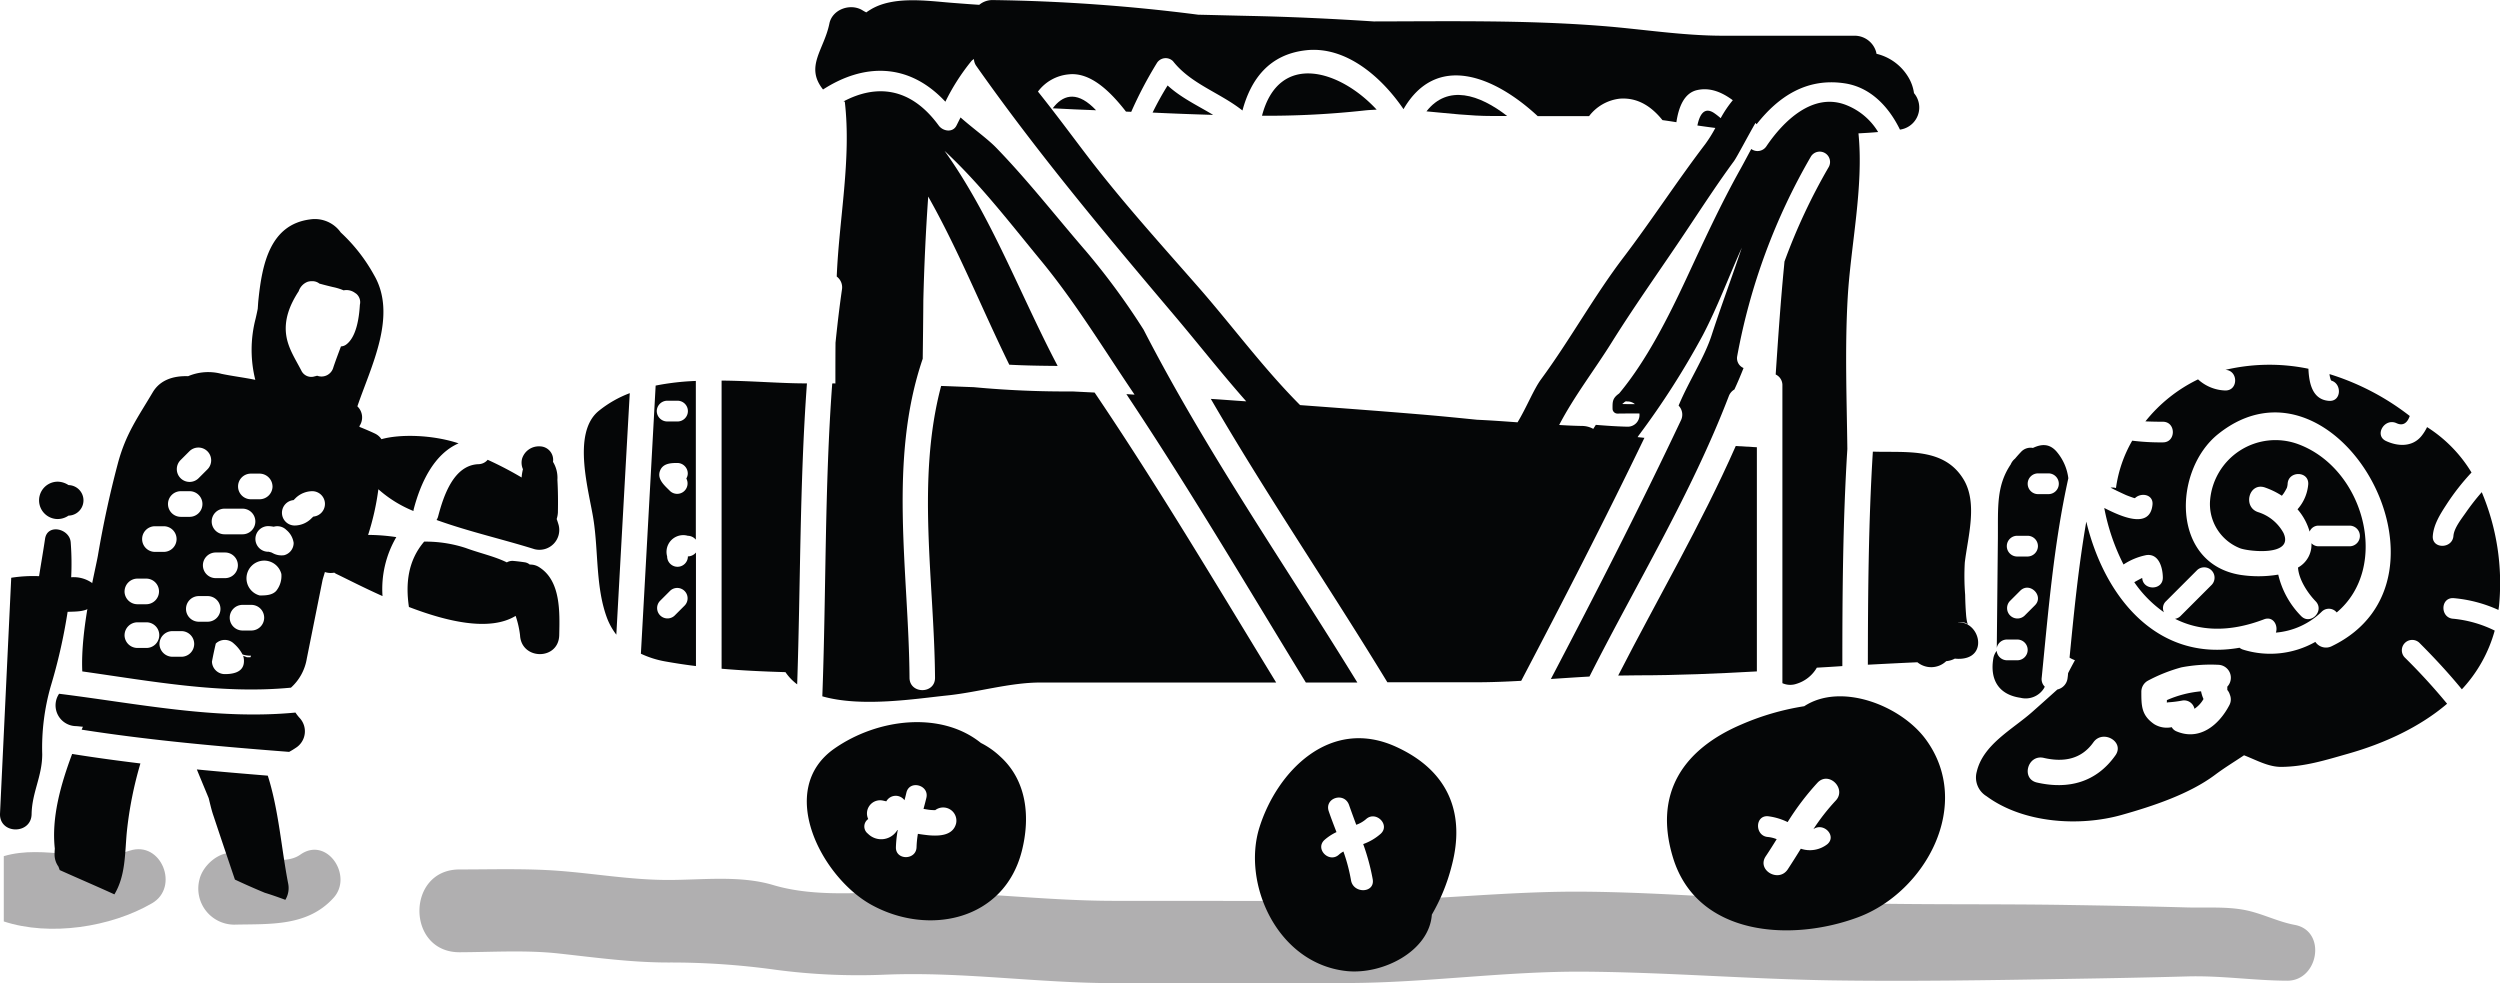
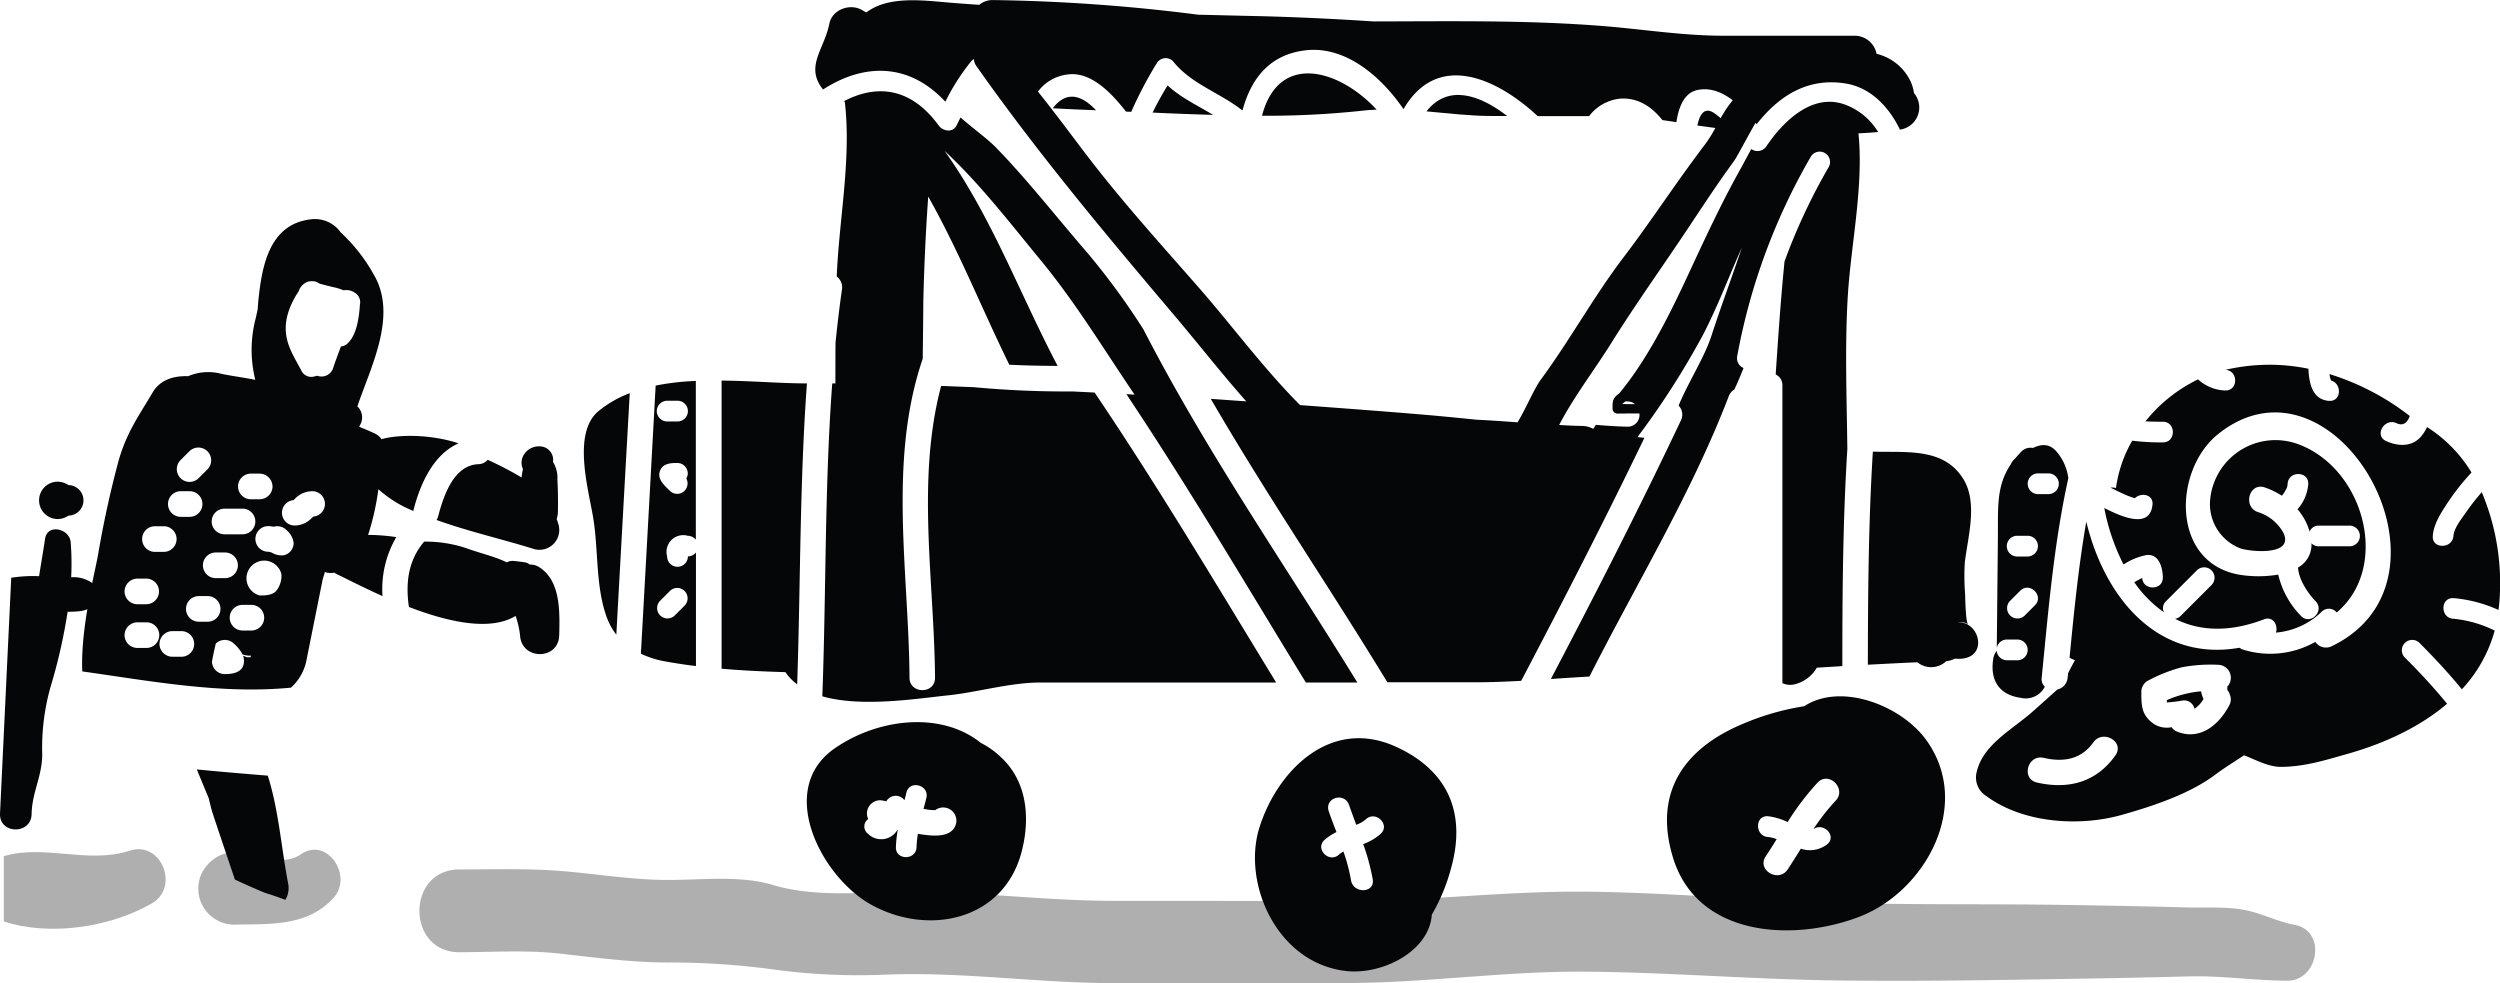
<svg xmlns="http://www.w3.org/2000/svg" width="454.109" height="178.585" viewBox="0 0 454.109 178.585">
  <g id="Groupe_883" data-name="Groupe 883" transform="translate(0)">
    <path id="Tracé_1723" data-name="Tracé 1723" d="M266.482,352.953c.6-2.528,3.526-5.145,6.276-4.791,3.393.444,9,2.44,12.021.311,4.835-3.438,9.67,3.837,6.055,7.829-4.768,5.278-11.621,4.724-18.053,4.879a6.55,6.55,0,0,1-6.3-8.228Z" transform="translate(-230.243 -193.224)" fill="#b0afb0" />
    <path id="Tracé_1724" data-name="Tracé 1724" d="M250.33,348.793c7.452-2.2,15.281,1.486,22.888-1,5.722-1.863,9.093,6.631,4.036,9.559-7.474,4.347-18.563,6.055-26.924,3.3" transform="translate(-249.642 -193.279)" fill="#b0afb0" />
    <path id="Tracé_1725" data-name="Tracé 1725" d="M291.641,349.215c5.988,0,12.021-.2,17.987.244,6.72.51,13.2,1.663,19.96,1.663,6.188,0,13.019-.865,18.985.909,6.587,1.974,13.861,1.53,20.67,1.309,13.928-.466,27.523,1.575,41.429,1.575l42.383.022c14.372,0,28.632-1.819,42.982-1.686,14.859.133,29.675,1.508,44.534,1.974,14.483.466,28.987.2,43.47.444,7.141.111,14.283.244,21.424.444,3.393.089,7.031-.177,10.357.444,3.194.6,6.01,2.129,9.2,2.728,5.833,1.087,4.325,10.158-1.375,10.135-6.1-.022-12-.954-18.186-.776-7.141.2-14.283.333-21.424.444-14.483.244-28.987.488-43.47.266-14.859-.244-29.675-1.464-44.534-1.575-14.349-.111-28.61,2.018-42.982,2.063-14.128.044-28.255.022-42.383.022-13.906,0-27.5-2.085-41.429-1.552a114.387,114.387,0,0,1-20.249-.887,138.028,138.028,0,0,0-19.406-1.309c-6.764,0-13.263-.909-19.96-1.641-5.922-.643-12.043-.244-17.987-.222C281.95,364.252,281.95,349.215,291.641,349.215Z" transform="translate(-208.184 -191.283)" fill="#b0afb0" />
    <g id="Groupe_881" data-name="Groupe 881" transform="translate(106.052 0)">
      <path id="Tracé_1726" data-name="Tracé 1726" d="M403.909,314.97h.044c6.055.2,12.952-.821,16.479,5.123,2.551,4.325.71,10.446.177,15.037a43.031,43.031,0,0,0,.067,5.855c.022,1.153.067,2.306.155,3.46.244,3.415,1.175,1.286-1.464,1.486l.022.022c3.792-.067,5.3,5.722,1.22,6.543a5.517,5.517,0,0,1-1.8.067,4.144,4.144,0,0,1-1.575.466,3.957,3.957,0,0,1-5.234.2c-3.016.133-6.01.288-9,.444C403.022,340.741,403.111,327.833,403.909,314.97Z" transform="translate(-169.769 -232.933)" fill="#050607" />
      <path id="Tracé_1727" data-name="Tracé 1727" d="M343.559,287.813c.2.177.377.377.554.554-2.595-.089-5.234-.222-7.873-.355C337.97,285.706,340.387,284.8,343.559,287.813Z" transform="translate(-251.071 -268.34)" fill="#050607" />
      <path id="Tracé_1728" data-name="Tracé 1728" d="M318.2,294.237c7.319-4.724,15.5-4.99,22.223,2.218a38.351,38.351,0,0,1,4.724-7.385,1.446,1.446,0,0,1,.466-.355,2.3,2.3,0,0,0,.377,1.175c11.222,15.946,23.576,30.673,36.128,45.51,4.369,5.168,8.494,10.446,12.952,15.48-2.151-.133-4.28-.311-6.432-.444,10.135,17.477,21.557,34.2,32.07,51.476H436.68c2.794,0,5.567-.111,8.339-.266,7.674-14.615,15.214-29.275,22.378-44.135l-1.242-.133c.089-.111.155-.244.244-.355a146.215,146.215,0,0,0,11.621-18.186c2.684-5.145,4.7-10.6,7.075-15.88-1.774,5.323-3.748,10.557-5.478,15.88-1.308,4.081-4.214,8.472-6.01,12.819a2.342,2.342,0,0,1,.421,2.684c-7.5,15.858-15.48,31.449-23.62,46.974,2.329-.155,4.657-.311,7.008-.444,8.561-16.922,18.5-33.2,25.305-50.921a2.348,2.348,0,0,1,1.02-1.22c.6-1.286,1.153-2.6,1.663-3.9a1.934,1.934,0,0,1-1.153-2.151,112.584,112.584,0,0,1,13.4-36.284,1.88,1.88,0,0,1,3.238,1.907,107.408,107.408,0,0,0-8.051,17.188c-.022.244-.044.51-.067.754-.643,6.587-1.087,13.174-1.53,19.761a2.121,2.121,0,0,1,1.22,2v54.071a3.5,3.5,0,0,0,2.573.111,6.41,6.41,0,0,0,3.682-2.928c1.552-.089,3.083-.177,4.635-.288,0-13.152.089-26.3.909-39.433-.111-9.182-.466-18.386.067-27.546.554-9.492,2.927-20.094,1.952-29.785,1.2-.067,2.4-.133,3.571-.244a11.8,11.8,0,0,0-5.744-4.879c-6.077-2.44-11.466,2.905-14.527,7.43a1.927,1.927,0,0,1-2.772.532c-.643,1.175-1.264,2.373-1.93,3.571-3.659,6.543-6.7,13.174-9.869,19.983-3.238,6.942-7.186,14.793-12.087,20.715-.044.044-.067.089-.111.133-1.175.843-1.22,1.4-1.2,2.772a.89.89,0,0,0,.887.887c1.331-.022,2.661-.022,3.992-.022a2.133,2.133,0,0,1-2.24,2.4c-1.885-.044-3.792-.177-5.678-.333l-.466.732a4.216,4.216,0,0,0-2-.532c-1.4-.022-2.794-.089-4.192-.177,2.728-5.234,6.409-9.98,9.537-14.993,4.48-7.164,9.4-13.995,14.061-21.025,2.661-3.992,5.3-8.029,8.139-11.888.554-.754,2.484-4.48,3.926-6.964.067.089.133.155.2.244,3.992-5.079,9.137-8.472,16.013-7.43,4.7.71,8.006,4.258,10.025,8.406a4.053,4.053,0,0,0,2.55-6.631,7.616,7.616,0,0,0-1.087-2.994,9.225,9.225,0,0,0-5.722-4.147l-.067-.333a4.059,4.059,0,0,0-3.881-2.95H481.68c-7.363,0-14.66-1.2-22-1.774-13.795-1.087-27.634-.843-41.451-.821-7.474-.488-14.926-.843-22.4-1-3.171-.067-6.321-.155-9.47-.222a325.535,325.535,0,0,0-37.26-2.661,3.783,3.783,0,0,0-2.528.865c-1.708-.111-3.415-.244-5.123-.377-4.414-.355-10.468-1.242-14.549,1.2-.288.177-.577.355-.843.554a8.232,8.232,0,0,1-.754-.421c-2.151-1.264-5.389-.155-5.944,2.417C318.4,287.029,314.855,290.045,318.2,294.237ZM465.667,351.39c-.754,0-1.508,0-2.262-.022v-.044c.133-.111.266-.2.377-.31.067-.044.155-.089.222-.133a1.083,1.083,0,0,1,.266.022,2.057,2.057,0,0,1,1.4.488Zm-99.048-44.534c-3.1-4.059-6.166-8.228-9.381-12.242a7.859,7.859,0,0,1,5.589-3.127c3.992-.444,7.629,3.194,10.4,6.764.311.022.643.022.954.044a73.736,73.736,0,0,1,4.635-8.827,1.882,1.882,0,0,1,2.95-.377c3.26,4.147,8.494,5.7,12.619,8.96,1.53-5.7,4.879-10.18,11.488-10.934,7.275-.843,13.773,4.835,17.765,10.69,5.966-10.291,16.479-6.055,24.374,1.264h9.337a8.146,8.146,0,0,1,5.589-3.171c3.327-.244,5.811,1.508,7.74,3.9.843.111,1.686.244,2.528.377.4-2.684,1.375-5.3,3.77-5.833,2.373-.532,4.524.4,6.476,1.841a20.419,20.419,0,0,0-2.2,3.26,14.182,14.182,0,0,0-1.131-.887c-1.841-1.286-2.706.266-3.1,2.218,1.087.155,2.173.31,3.26.444a24.15,24.15,0,0,1-1.841,2.95c-5.123,6.72-9.714,13.817-14.837,20.559-5.411,7.119-9.692,14.948-14.97,22.134-1.353,1.841-2.661,5.168-4.28,7.829-2.44-.177-4.879-.355-7.341-.466-3.549-.355-7.075-.71-10.624-1-7.186-.6-14.349-1.131-21.535-1.663-6.52-6.543-11.954-13.906-17.987-20.87C379.948,322.78,373.028,315.173,366.619,306.856Z" transform="translate(-274.752 -277.98)" fill="#050607" />
      <path id="Tracé_1729" data-name="Tracé 1729" d="M319.743,338.538c0-2.462,0-4.924.022-7.408.333-3.238.71-6.476,1.175-9.692a2.434,2.434,0,0,0-.954-2.329c.421-10.446,2.684-21.335,1.464-31.782-.089,0-.177-.022-.244-.022,5.811-3.083,12.109-2.75,17.3,4.369.754,1.042,2.551,1.375,3.238,0l.732-1.464c2.284,2.018,4.924,3.9,6.454,5.478,5.833,6.01,10.978,12.642,16.456,18.962a128.5,128.5,0,0,1,10.335,14.105c11.444,22.245,25.749,42.8,38.834,64.1H405.2c-10.734-17.543-21.18-35.263-32.6-52.385.488.022.976.067,1.486.089-5.522-8.139-10.646-16.611-16.878-24.2-5.434-6.587-10.734-13.507-16.922-19.406-.222-.222-.466-.444-.71-.665,8.494,11.843,13.684,26.037,20.537,39.056-2.928-.022-5.855-.066-8.783-.222-4.968-10.135-9.2-20.759-14.726-30.54-.444,6.276-.732,12.531-.887,18.807-.022,3.549-.067,7.1-.111,10.646-6.321,18.541-2.528,38.812-2.4,57.952.022,2.994,4.657,2.994,4.635,0-.133-17.432-3.438-35.884,1.109-53.006,1.974.067,3.948.155,5.922.222a178.81,178.81,0,0,0,17.92.776l4.036.2c11.6,17.166,22.178,35,32.979,52.673H357c-5.611,0-11.355,1.774-16.966,2.351s-15.547,2.2-22.666.155c.71-18.94.4-37.925,1.8-56.821A2.5,2.5,0,0,1,319.743,338.538Z" transform="translate(-274.051 -268.876)" fill="#050607" />
      <path id="Tracé_1730" data-name="Tracé 1730" d="M355.42,290.325c-3.682-.111-7.341-.244-11-.421a53.9,53.9,0,0,1,2.728-4.924C349.588,287.22,352.582,288.617,355.42,290.325Z" transform="translate(-241.109 -269.455)" fill="#050607" />
      <path id="Tracé_1731" data-name="Tracé 1731" d="M381.51,289.58h-2.772c-3.926,0-7.918-.488-11.888-.843C370.731,283.791,376.431,285.654,381.51,289.58Z" transform="translate(-213.793 -268.51)" fill="#050607" />
      <path id="Tracé_1732" data-name="Tracé 1732" d="M374.205,290.572c-.754.044-1.486.067-2.24.155a162.494,162.494,0,0,1-18.585.954C356.418,280.037,367.441,283.253,374.205,290.572Z" transform="translate(-230.197 -270.656)" fill="#050607" />
-       <path id="Tracé_1733" data-name="Tracé 1733" d="M403.908,314.51c1.286.089,2.551.155,3.837.222v40.719c-7.208.4-14.416.71-21.668.71-1.176,0-2.351.022-3.526.044C389.669,342.3,397.609,328.793,403.908,314.51Z" transform="translate(-194.673 -233.493)" fill="#050607" />
      <path id="Tracé_1734" data-name="Tracé 1734" d="M309.11,309.15c5.389.044,10.734.51,15.259.51h.266c-1.331,18.186-1.153,36.439-1.774,54.669a9.2,9.2,0,0,1-2.129-2.218c-3.881-.111-7.74-.288-11.6-.621V309.15Z" transform="translate(-284.111 -240.02)" fill="#050607" />
      <path id="Tracé_1735" data-name="Tracé 1735" d="M302.51,358.726a17.371,17.371,0,0,0,4.413,1.4c1.863.333,3.726.621,5.589.843V340.341a1.907,1.907,0,0,1-1.464.71h0a1.885,1.885,0,1,1-3.77,0,3.038,3.038,0,0,1,3.748-3.748,1.943,1.943,0,0,1,1.464.71V309.18a46.206,46.206,0,0,0-7.3.843Q303.863,334.375,302.51,358.726Zm3.415-33.046c.444-1.508,1.907-1.6,3.216-1.6a1.913,1.913,0,0,1,1.885,1.885,1.746,1.746,0,0,1-.266.932,1.89,1.89,0,0,1-2.95,2.284C306.946,328.3,305.5,327.144,305.925,325.681Zm.022,23.487,1.885-1.885a1.883,1.883,0,0,1,2.661,2.661l-1.885,1.885A1.883,1.883,0,0,1,305.948,349.168Zm-.554-34.509a1.913,1.913,0,0,1,1.885-1.885h1.885a1.885,1.885,0,0,1,0,3.77h-1.885A1.913,1.913,0,0,1,305.393,314.658Z" transform="translate(-292.148 -239.984)" fill="#050607" />
      <path id="Tracé_1736" data-name="Tracé 1736" d="M300.5,313.44a20.341,20.341,0,0,1,5.678-3.26q-1.231,21.923-2.44,43.869a11.821,11.821,0,0,1-1.619-2.839c-2.151-5.567-1.619-12.2-2.528-18.031C298.84,328.167,295.58,317.521,300.5,313.44Z" transform="translate(-297.838 -238.766)" fill="#050607" />
      <path id="Tracé_1737" data-name="Tracé 1737" d="M387.661,364.375c4.369,14.172,21.4,15.325,33.622,10.757s20.959-20.493,12.265-32.314c-4.547-6.166-15.392-10.379-22.067-6.01a46.733,46.733,0,0,0-11.333,3.282C389.591,344.57,384.024,352.554,387.661,364.375Zm17.233-7.585a11.249,11.249,0,0,1,3.571,1.065,47.928,47.928,0,0,1,5.434-7.164c2.063-2.173,5.345,1.131,3.282,3.282a38.04,38.04,0,0,0-4.036,5.168c1.841-1.309,4.325,1.242,2.506,2.75a5.16,5.16,0,0,1-4.791.8c-.776,1.264-1.575,2.528-2.373,3.748-1.641,2.484-5.655.155-4.014-2.351.688-1.02,1.353-2.085,2-3.127a5.622,5.622,0,0,0-1.6-.4C402.5,360.383,402.476,356.612,404.894,356.79Z" transform="translate(-189.804 -208.528)" fill="#050607" />
      <path id="Tracé_1738" data-name="Tracé 1738" d="M369.408,380.733c6.565.71,15.059-3.593,15.525-10.246a34.562,34.562,0,0,0,3.615-8.894c2.4-9.093-.2-17.1-10.18-21.624-11.954-5.411-21.557,4.5-24.751,14.682S356.832,379.358,369.408,380.733Zm-3.97-23.819a9.16,9.16,0,0,1,2.174-1.419c-.488-1.264-.976-2.528-1.4-3.77-.843-2.44,2.817-3.593,3.682-1.153.421,1.2.865,2.4,1.308,3.593a5.447,5.447,0,0,0,1.774-1.02c1.774-1.619,4.458,1.02,2.661,2.661a9.729,9.729,0,0,1-3.171,1.863,39.8,39.8,0,0,1,1.73,6.41c.421,2.528-3.526,2.661-3.948.155a31.715,31.715,0,0,0-1.375-5.212,3.954,3.954,0,0,0-.8.554C366.3,361.216,363.641,358.555,365.438,356.914Z" transform="translate(-230.9 -204.349)" fill="#050607" />
      <path id="Tracé_1739" data-name="Tracé 1739" d="M327.855,370.317c10.357,5.7,24.086,2.861,27.3-9.781,1.53-6.032,1-12.73-3.948-17.188a14.743,14.743,0,0,0-3.482-2.44c-7.208-5.811-18.7-4.5-26.614,1.02C310.445,349.38,318.762,365.326,327.855,370.317Zm-.6-15.591a2.388,2.388,0,0,1,2.684-3.349l.6.133a1.964,1.964,0,0,1,3.3-.2c.133-.466.244-.931.355-1.4.577-2.351,4.214-1.353,3.615,1-.155.643-.333,1.309-.51,1.974.31.044.621.111.954.155a7.543,7.543,0,0,0,1,.067h.177a2.4,2.4,0,0,1,3.792,2.4c-.555,2.262-3.083,2.329-4.946,2.173q-1-.1-2-.266a18.231,18.231,0,0,0-.244,2.417c-.066,2.418-3.837,2.418-3.748,0a21.421,21.421,0,0,1,.333-3.1.082.082,0,0,1-.067-.022,2.894,2.894,0,0,1-.222.333,3.4,3.4,0,0,1-5.145.333A1.639,1.639,0,0,1,327.257,354.725Z" transform="translate(-275.599 -205.953)" fill="#050607" />
      <path id="Tracé_1740" data-name="Tracé 1740" d="M434.144,336a5.306,5.306,0,0,1-1.641,1.774,1.928,1.928,0,0,0-2.151-1.508,20.263,20.263,0,0,1-2.595.333.324.324,0,0,0-.266.089V336.2a19.749,19.749,0,0,1,6.21-1.6A6.331,6.331,0,0,0,434.144,336Z" transform="translate(-139.944 -209.027)" fill="#050607" />
      <path id="Tracé_1741" data-name="Tracé 1741" d="M418.285,360.329a3.912,3.912,0,0,0,4.28-1.752l.133-.266a1.919,1.919,0,0,1-.554-1.663c1.2-12.087,2.2-24.307,4.835-36.2a9.188,9.188,0,0,0-1.952-4.613c-1.4-1.8-2.972-1.6-4.48-.887a2.336,2.336,0,0,0-2.174.732c-.4.421-.754.821-1.087,1.22a2.623,2.623,0,0,0-.776,1.042c-2.639,3.926-2.284,7.829-2.329,13.351-.067,6.654-.133,13.329-.2,19.983a1.88,1.88,0,0,1,1.841-1.53h1.885a1.885,1.885,0,1,1,0,3.77h-1.885a1.9,1.9,0,0,1-1.863-1.708,3.062,3.062,0,0,0-.6,1.331C412.7,356.98,414.27,359.753,418.285,360.329Zm3.194-36.993a1.885,1.885,0,0,1,0-3.77h1.885a1.885,1.885,0,1,1,0,3.77Zm-.022,9.448a1.913,1.913,0,0,1-1.885,1.885h-1.885a1.885,1.885,0,0,1,0-3.77h1.885A1.884,1.884,0,0,1,421.456,332.784ZM420.9,343.54l-1.885,1.885a1.883,1.883,0,0,1-2.661-2.661l1.885-1.885C419.97,339.171,422.632,341.833,420.9,343.54Z" transform="translate(-157.33 -233.58)" fill="#050607" />
      <path id="Tracé_1742" data-name="Tracé 1742" d="M413.78,386.225c6.676,4.924,16.9,5.567,24.574,3.393,5.589-1.575,12.265-3.77,16.966-7.3,1.686-1.264,3.482-2.351,5.234-3.526,2.2.843,4.369,2.107,6.72,2.107,4.3-.022,8.117-1.242,12.2-2.4,6.5-1.841,12.952-4.791,17.964-9.071a110.655,110.655,0,0,0-7.718-8.428,1.883,1.883,0,0,1,2.661-2.661c2.728,2.728,5.323,5.522,7.74,8.472a25.568,25.568,0,0,0,5.966-10.668,21.641,21.641,0,0,0-7.5-2.151c-2.418-.111-2.418-3.859,0-3.748a24.875,24.875,0,0,1,8.184,2.151c.022-.288.089-.554.111-.843A42.566,42.566,0,0,0,503.735,331a41.606,41.606,0,0,0-2.861,3.659c-.776,1.131-2.173,2.839-2.284,4.28-.177,2.4-3.948,2.417-3.748,0,.155-2.063,1.331-3.926,2.44-5.633a41.894,41.894,0,0,1,4.591-5.877,25.155,25.155,0,0,0-8.073-8.25,8.219,8.219,0,0,1-1.087,1.708c-1.663,1.952-4.258,1.8-6.365.821-2.2-1.02-.288-4.258,1.907-3.238,1.286.6,2.018-.2,2.4-1.309a45.781,45.781,0,0,0-14.571-7.607v.089a5.041,5.041,0,0,0,.244,1c-.022-.066.022,0,.067.089,1.974.554,1.863,3.859-.421,3.682-3.016-.222-3.615-3.216-3.726-5.833a34.964,34.964,0,0,0-15.081.2c2.373.111,2.373,3.815-.044,3.748a7.675,7.675,0,0,1-4.924-2.018,27.556,27.556,0,0,0-9.559,7.629c1.042.044,2.107.067,3.171.067,2.417,0,2.417,3.77,0,3.748a41.743,41.743,0,0,1-5.567-.31,23.543,23.543,0,0,0-2.95,8.583.489.489,0,0,1-.177-.022,1.949,1.949,0,0,0-.8-.022c.909.466,1.841.909,2.772,1.331.421.177.865.333,1.309.488a1.847,1.847,0,0,0,.333.089c1.109-1.087,3.393-.71,3.194,1.2-.466,4.48-5.633,2.173-8.761.577a38.19,38.19,0,0,0,3.5,10.268,11.665,11.665,0,0,1,4.147-1.708c2.307-.31,2.972,2.329,2.994,4.059.044,2.4-3.615,2.418-3.748.089-.488.244-.976.51-1.442.776a21.376,21.376,0,0,0,5.389,5.456,1.7,1.7,0,0,1,.377-2l5.655-5.655a1.883,1.883,0,0,1,2.661,2.661l-5.655,5.656a1.764,1.764,0,0,1-1.02.532c4.347,2.2,9.736,2.551,16.168.089,1.641-.621,2.595,1.087,2.151,2.417a13.529,13.529,0,0,0,8.339-3.815,1.838,1.838,0,0,1,2.706.155c9.8-8.228,5.035-26.215-7.1-30.606a11.919,11.919,0,0,0-15.9,10.246,8.623,8.623,0,0,0,5.434,8.694c1.442.577,9.891,1.552,7.9-2.772a7.962,7.962,0,0,0-4.635-3.792c-2.817-.954-1.619-5.434,1.242-4.48a14.365,14.365,0,0,1,3.1,1.508c.044-.044.067-.089.111-.133a2.682,2.682,0,0,1,.2-.266,9.742,9.742,0,0,0,.6-1.042,3.155,3.155,0,0,0,.133-.688c.089-2.417,3.837-2.417,3.748,0a7.781,7.781,0,0,1-1.952,4.591,10.626,10.626,0,0,1,2.2,4.059,1.716,1.716,0,0,1,1.663-1.087h5.655a1.875,1.875,0,0,1,0,3.748h-5.655a1.763,1.763,0,0,1-1.331-.554,4.736,4.736,0,0,1-2.44,4.414c.133,2.173,1.752,4.635,3.216,6.143,1.663,1.752-.976,4.413-2.661,2.661a15.841,15.841,0,0,1-4.147-7.518,21.805,21.805,0,0,1-6.9.044c-12.619-2.063-12.242-19.007-3.992-25.594,21.358-17.033,45.842,26.37,20.626,38.546a2.325,2.325,0,0,1-2.994-.776,16.62,16.62,0,0,1-13.085,1.419,2.014,2.014,0,0,1-.688-.355c-14.859,2.617-24.507-9.071-27.834-22.91-1.419,8.184-2.24,16.456-3.038,24.707a4.936,4.936,0,0,0,.976.466c-.421.776-.843,1.552-1.242,2.351-.022.288-.044.554-.089.843a2.4,2.4,0,0,1-1.863,2.129c-1.53,1.375-3.061,2.75-4.591,4.1-3.526,3.127-8.893,5.877-10.047,10.823A3.966,3.966,0,0,0,413.78,386.225ZM441.9,367.262a2.3,2.3,0,0,1,1.153-2,29.132,29.132,0,0,1,6.121-2.44,28.233,28.233,0,0,1,6.7-.466,2.353,2.353,0,0,1,1.641,3.97v.6a2.372,2.372,0,0,1,.466.865,2.21,2.21,0,0,1-.111,1.929c-1.907,3.637-5.456,6.52-9.648,4.7a1.712,1.712,0,0,1-.8-.732,4.369,4.369,0,0,1-3.194-.554C441.924,371.543,441.9,369.835,441.9,367.262Zm-17.743,12c3.549.821,6.809.311,9.027-2.817,1.708-2.417,5.744-.111,4.014,2.351-3.46,4.9-8.516,6.254-14.261,4.946C420.012,383.075,421.232,378.6,424.16,379.261Z" transform="translate(-158.991 -241.6)" fill="#050607" />
    </g>
    <g id="Groupe_882" data-name="Groupe 882" transform="translate(9.826 39.793)">
      <path id="Tracé_1743" data-name="Tracé 1743" d="M278.493,363.4c-1.819-.754-3.637-1.553-5.434-2.4-1.309-3.859-2.617-7.74-3.9-11.6-.377-1.087-.6-2.151-.865-3.194-.71-1.73-1.442-3.46-2.151-5.212,4.28.421,8.583.776,12.886,1.131,2,6.277,2.462,13.218,3.7,19.583a4.114,4.114,0,0,1-.51,2.972C280.977,364.221,279.735,363.777,278.493,363.4Z" transform="translate(-240.215 -241.025)" fill="#050607" />
-       <path id="Tracé_1744" data-name="Tracé 1744" d="M298.154,344.647a12.718,12.718,0,0,1-1.175.71c-12.6-.976-25.195-2.085-37.681-4.036.067-.177.155-.355.222-.532-.421-.022-.843-.089-1.264-.111a3.772,3.772,0,0,1-3.061-5.877c14.283,1.774,28.566,4.791,42.937,3.415a7.752,7.752,0,0,0,.732.954A3.556,3.556,0,0,1,298.154,344.647Z" transform="translate(-254.287 -248.576)" fill="#050607" />
-       <path id="Tracé_1745" data-name="Tracé 1745" d="M265.405,365.235c-3.3-1.508-6.631-2.928-9.936-4.414-.067-.222-.155-.421-.222-.621a3.78,3.78,0,0,1-.71-2.329c0-.311.022-.643.044-.954-.621-5.589,1.042-11.555,3.149-17.188,4.125.665,8.25,1.22,12.4,1.73a68.641,68.641,0,0,0-2.462,12.375C267.29,357.783,267.468,361.8,265.405,365.235Z" transform="translate(-254.451 -242.572)" fill="#050607" />
      <path id="Tracé_1746" data-name="Tracé 1746" d="M286.081,327.2c.954-3.593,2.772-9.248,7.3-9.426a2.232,2.232,0,0,0,1.685-.8h0a64.358,64.358,0,0,1,6.166,3.216,8.561,8.561,0,0,1,.244-1.508.077.077,0,0,1-.022-.044,2.9,2.9,0,0,1-.133-1.885,3.185,3.185,0,0,1,3.194-2.218,2.45,2.45,0,0,1,2.417,2.817,5.544,5.544,0,0,1,.8,3.26c.111,1.974.133,3.97.089,5.966a4.625,4.625,0,0,1-.222,1.153c.133.355.244.71.355,1.087a3.6,3.6,0,0,1-4.391,4.391c-5.766-1.8-11.644-3.127-17.343-5.145-.155-.044-.288-.111-.444-.155A2.3,2.3,0,0,0,286.081,327.2Z" transform="translate(-216.309 -273.25)" fill="#050607" />
      <path id="Tracé_1747" data-name="Tracé 1747" d="M256.778,378.088c12.575,1.774,25.283,4.17,37.9,2.95a9.071,9.071,0,0,0,2.883-5.3c.954-4.746,1.907-9.514,2.861-14.261.133-.488.288-.954.421-1.442a3.361,3.361,0,0,0,1.708.111,2.176,2.176,0,0,0,.488.288c1.974.954,4.9,2.462,8.272,3.97a18.662,18.662,0,0,1,2.506-10.712,35.482,35.482,0,0,0-5.123-.4A46.889,46.889,0,0,0,310.56,345a21.961,21.961,0,0,0,6.365,3.948c.022-.089.022-.2.044-.288,1.242-4.768,3.637-10.025,8.162-12-4.724-1.575-10.646-1.708-14.017-.754a2.89,2.89,0,0,0-1.131-1c-.931-.444-1.885-.843-2.817-1.22l-.066-.133a2.785,2.785,0,0,0-.355-3.615c2.462-7.252,7.319-16.5,3.016-23.864a30.739,30.739,0,0,0-6.033-7.718,5.758,5.758,0,0,0-5.567-2.373c-7.3.931-8.716,8.184-9.381,14.527-.066.577-.089,1.131-.133,1.708-.133.665-.266,1.286-.4,1.841a22.513,22.513,0,0,0-.044,11.067c-2.018-.421-4.1-.665-6.121-1.087a9.367,9.367,0,0,0-6.077.421c-2.706-.089-5.1.688-6.432,2.928-2.772,4.68-4.9,7.541-6.343,12.952-1.464,5.522-2.661,11.067-3.615,16.7C259.062,360.124,256.423,370.414,256.778,378.088Zm14.749-26.37a2.329,2.329,0,1,1,0,4.657h-1.6a2.329,2.329,0,0,1,0-4.657Zm3.194-6.365h1.6a2.329,2.329,0,0,1,0,4.657h-1.6a2.329,2.329,0,1,1,0-4.657Zm4.813-3.992-1.6,1.6a2.321,2.321,0,1,1-3.282-3.282l1.6-1.6a2.321,2.321,0,0,1,3.282,3.282Zm1.53,15.126h1.6a2.329,2.329,0,1,1,0,4.657h-1.6a2.329,2.329,0,1,1,0-4.657Zm1.6-7.962h3.171a2.329,2.329,0,1,1,0,4.657H282.66a2.329,2.329,0,1,1,0-4.657Zm8.672-4.037A2.357,2.357,0,0,1,289,346.817h-1.6a2.329,2.329,0,0,1,0-4.658H289A2.372,2.372,0,0,1,291.332,344.488Zm8.1-20.116a2.952,2.952,0,0,1-.421.111,2,2,0,0,1-2.462-1.065c-1.042-2.018-2.329-3.926-2.706-6.232-.488-2.972.643-5.722,2.24-8.162a2.741,2.741,0,0,1,1.619-1.708,2.615,2.615,0,0,1,.821-.111,2.051,2.051,0,0,1,1.331.444c.177.044.355.089.51.133.643.177,1.286.333,1.93.488a10.419,10.419,0,0,1,1.952.6,2.6,2.6,0,0,1,2.04.444c.044.044.111.067.155.111h.022a2,2,0,0,1,.732,2.063c-.133,2.329-.621,5.922-2.55,7.274a1.756,1.756,0,0,1-.887.288c-.466,1.264-.954,2.528-1.375,3.792A2.229,2.229,0,0,1,299.427,324.372Zm-4.059,27.213a2.311,2.311,0,0,1-.222-4.613l.421-.421a4.442,4.442,0,0,1,2.95-1.2,2.311,2.311,0,0,1,.222,4.613c-.155.133-.288.266-.444.421A4.345,4.345,0,0,1,295.368,351.585Zm-1.907,5.389a3.311,3.311,0,0,1-2.151-.4c-.067-.022-.111-.067-.177-.089-.022,0-.044-.022-.089-.022a1.856,1.856,0,0,0-.333-.089c-.022,0-.022,0-.044-.022H290.6a2.329,2.329,0,1,1,0-4.657,6.97,6.97,0,0,1,.954.111,2.324,2.324,0,0,1,2.284.577,3.722,3.722,0,0,1,1.331,2.351A2.3,2.3,0,0,1,293.461,356.974Zm-1.419,6.432c-.732.865-2,.887-3.038.887a3.217,3.217,0,1,1,3.926-3.9A4.308,4.308,0,0,1,292.042,363.406Zm-4.613,7.252h-1.6a2.329,2.329,0,0,1,0-4.657h1.6a2.329,2.329,0,1,1,0,4.657Zm-7.1,5.611a72.692,72.692,0,0,1,.688-3.238,2.357,2.357,0,0,1,3.282,0,6.79,6.79,0,0,1,1.575,1.974,4.54,4.54,0,0,0,1.552.222c-.044.089-.067.2-.111.288h-.643c-.222-.089-.466-.177-.688-.266a2.978,2.978,0,0,1,.111,1.419c-.266,1.641-2.085,1.907-3.415,1.907A2.329,2.329,0,0,1,280.331,376.269Zm-2.44-7.208a2.329,2.329,0,0,1,0-4.657h1.6a2.329,2.329,0,1,1,0,4.657Zm-7.1,4.036a2.357,2.357,0,0,1,2.329-2.329h1.6a2.329,2.329,0,1,1,0,4.657h-1.6A2.372,2.372,0,0,1,270.795,373.1Zm-6.343-1.6a2.357,2.357,0,0,1,2.329-2.329h1.6a2.329,2.329,0,1,1,0,4.657h-1.6A2.343,2.343,0,0,1,264.452,371.5Zm0-7.94a2.357,2.357,0,0,1,2.329-2.329h1.6a2.329,2.329,0,0,1,0,4.658h-1.6A2.343,2.343,0,0,1,264.452,363.561Z" transform="translate(-251.656 -295.922)" fill="#050607" />
      <path id="Tracé_1748" data-name="Tracé 1748" d="M286.416,322.34a23.378,23.378,0,0,1,7.541,1.153c2.661.976,5.212,1.508,7.474,2.617a2.011,2.011,0,0,1,1.175-.266c.732.067,1.442.155,2.174.266a1.9,1.9,0,0,1,.821.4,2.94,2.94,0,0,1,1.8.532c3.859,2.506,3.637,8.184,3.549,12.287-.111,4.613-6.9,4.569-7.119,0a17.132,17.132,0,0,0-.8-3.5c-4.68,2.861-12.4,1.065-19.384-1.619C283.023,329.947,283.466,325.8,286.416,322.34Z" transform="translate(-219.195 -263.75)" fill="#050607" />
    </g>
    <path id="Tracé_1749" data-name="Tracé 1749" d="M252.06,330.129a25.616,25.616,0,0,1,5.057-.288c.355-2.262.754-4.524,1.087-6.787.421-2.817,4.458-1.863,4.657.621a50.713,50.713,0,0,1,.089,6.365,5.794,5.794,0,0,1,3.9,1.109,2.15,2.15,0,0,1,.022,4.059c-1.242,1.109-2.728,1.042-4.569,1.109a99.8,99.8,0,0,1-3.083,13.573,40.708,40.708,0,0,0-1.53,12.287c0,4.036-1.863,6.92-1.929,10.89-.067,3.7-5.766,3.7-5.744,0" transform="translate(-250.02 -225.182)" fill="#050607" />
    <path id="Tracé_1750" data-name="Tracé 1750" d="M250.9,343.21c1.4-5.1,3.526-9.4,4.192-14.859a25.367,25.367,0,0,1-4.1-.31" transform="translate(-248.948 -217.015)" fill="#050607" />
    <path id="Tracé_1751" data-name="Tracé 1751" d="M256.613,317.43h0a3.693,3.693,0,0,1,1.952.621,2.773,2.773,0,0,1,0,5.545,3.508,3.508,0,0,1-1.952.621h0a3.393,3.393,0,1,1,0-6.787Z" transform="translate(-246.123 -229.937)" fill="#050607" />
  </g>
</svg>